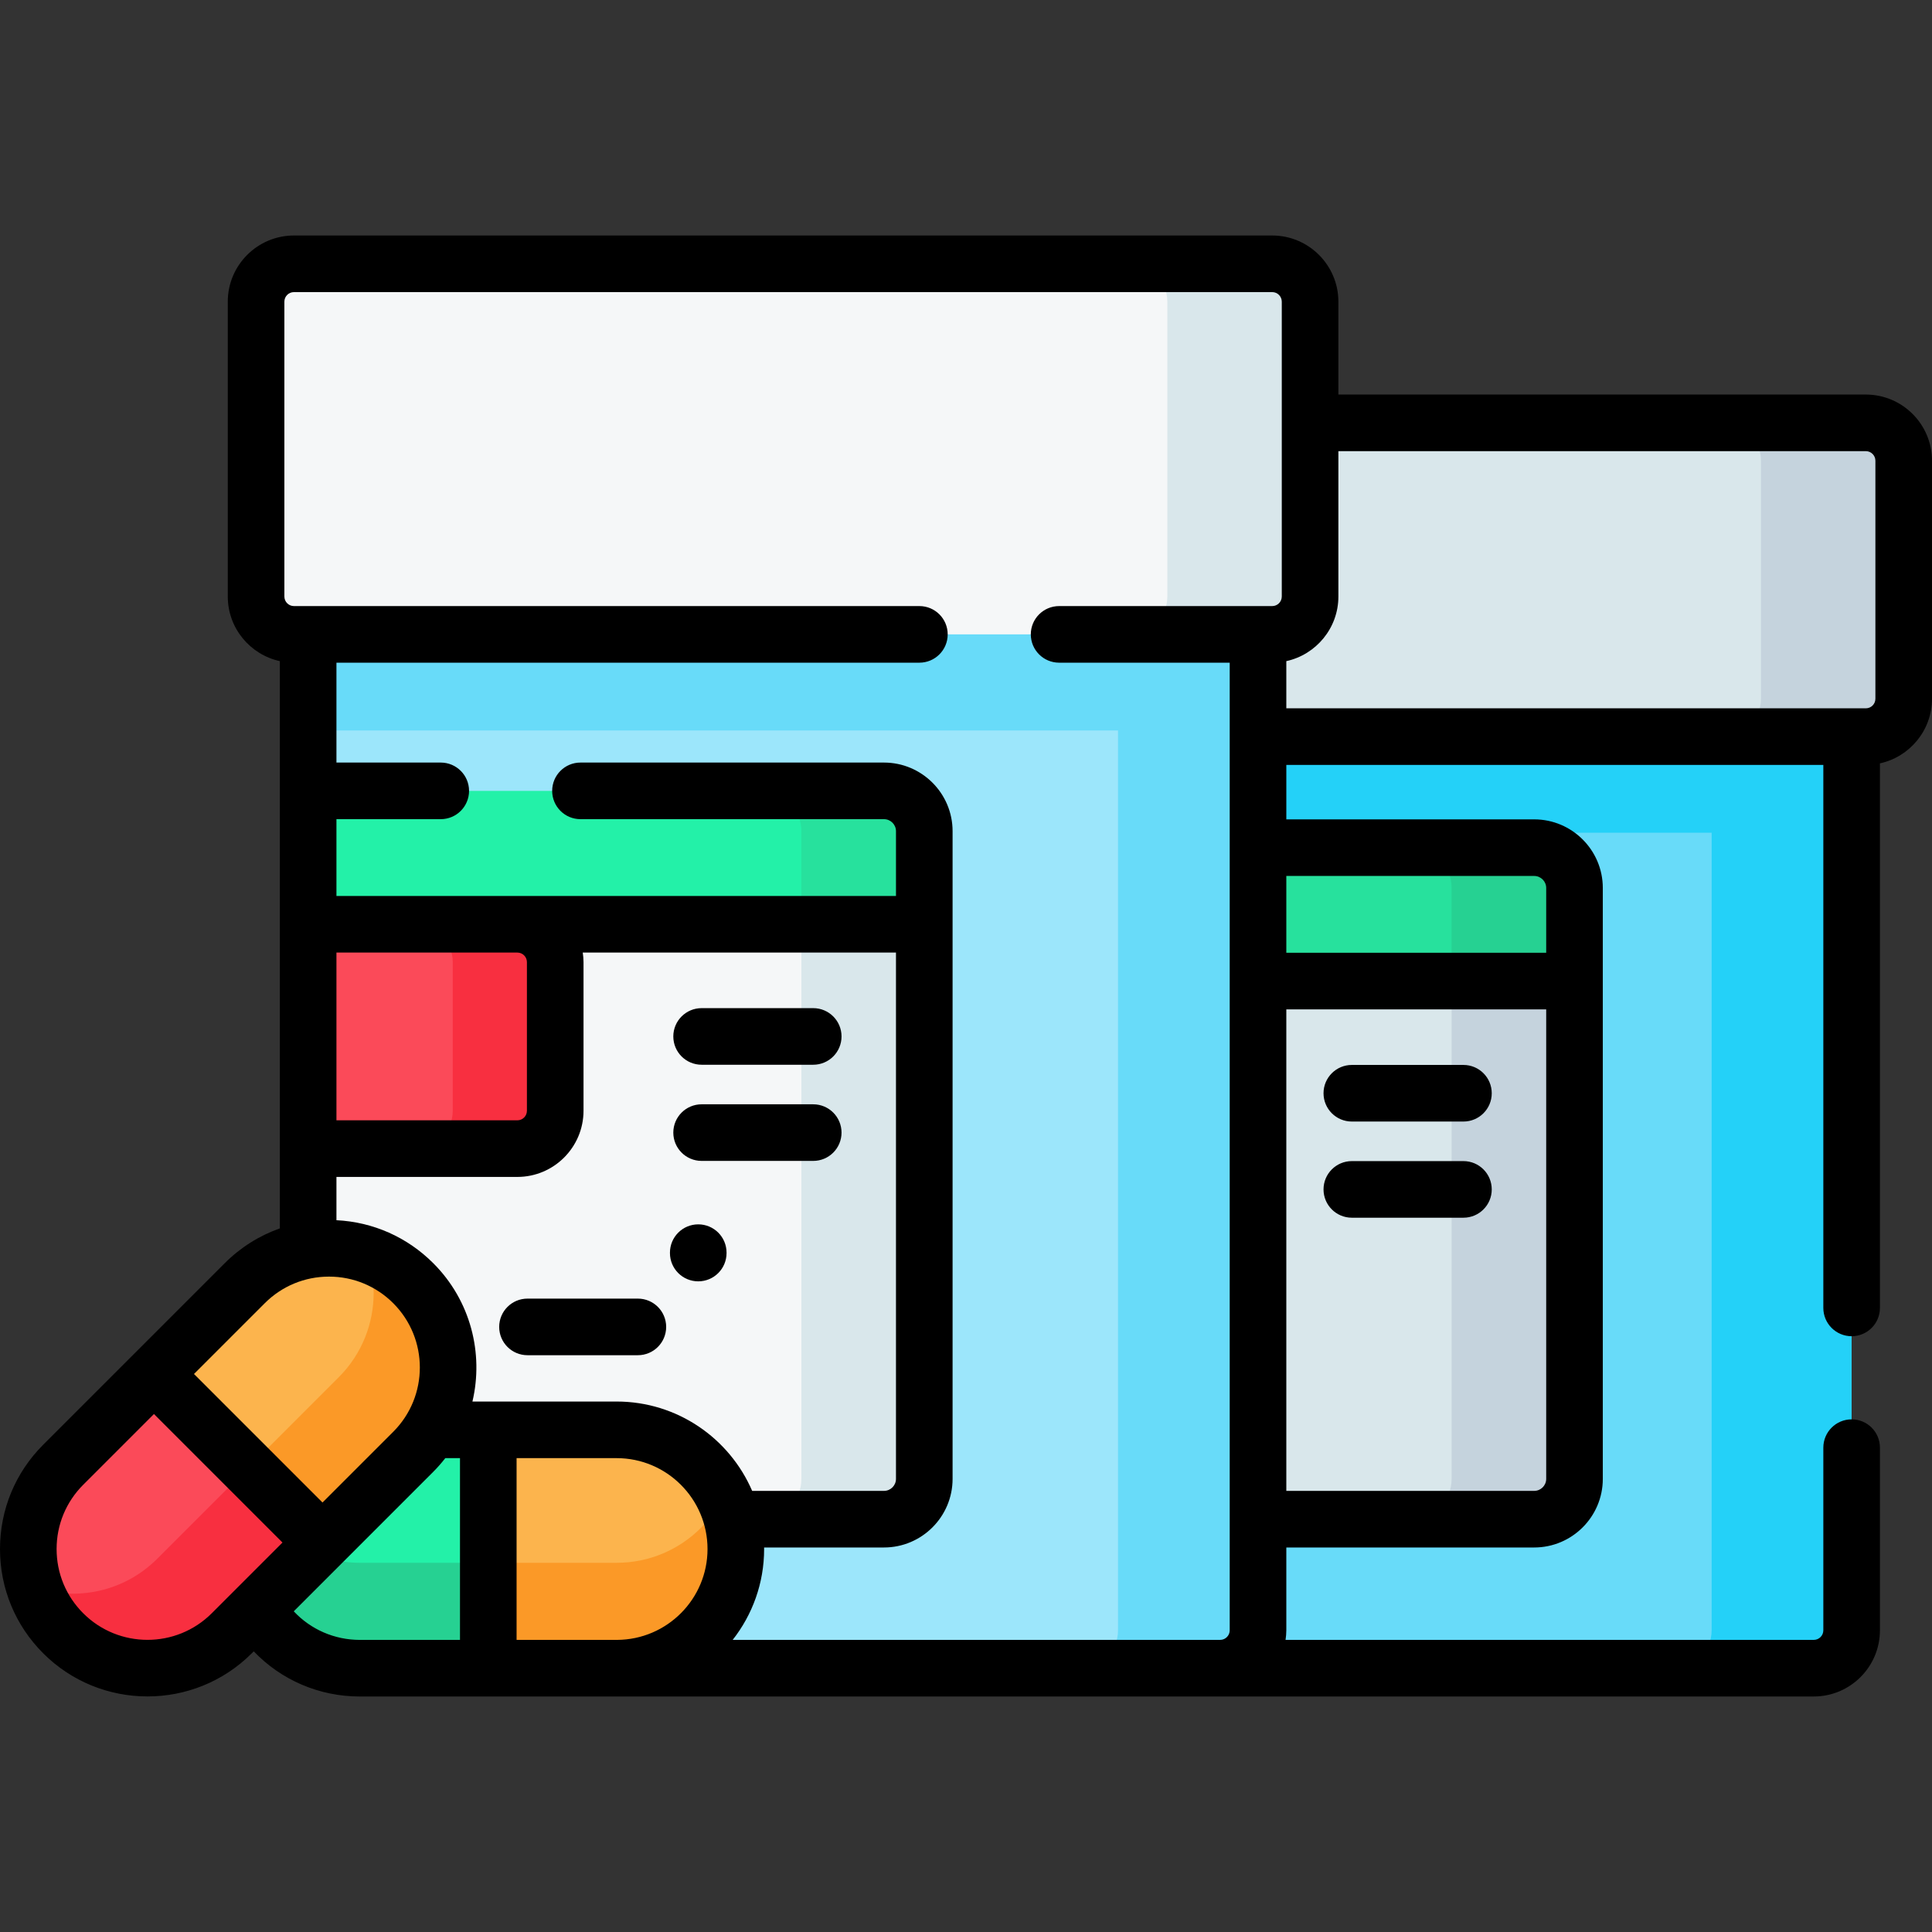
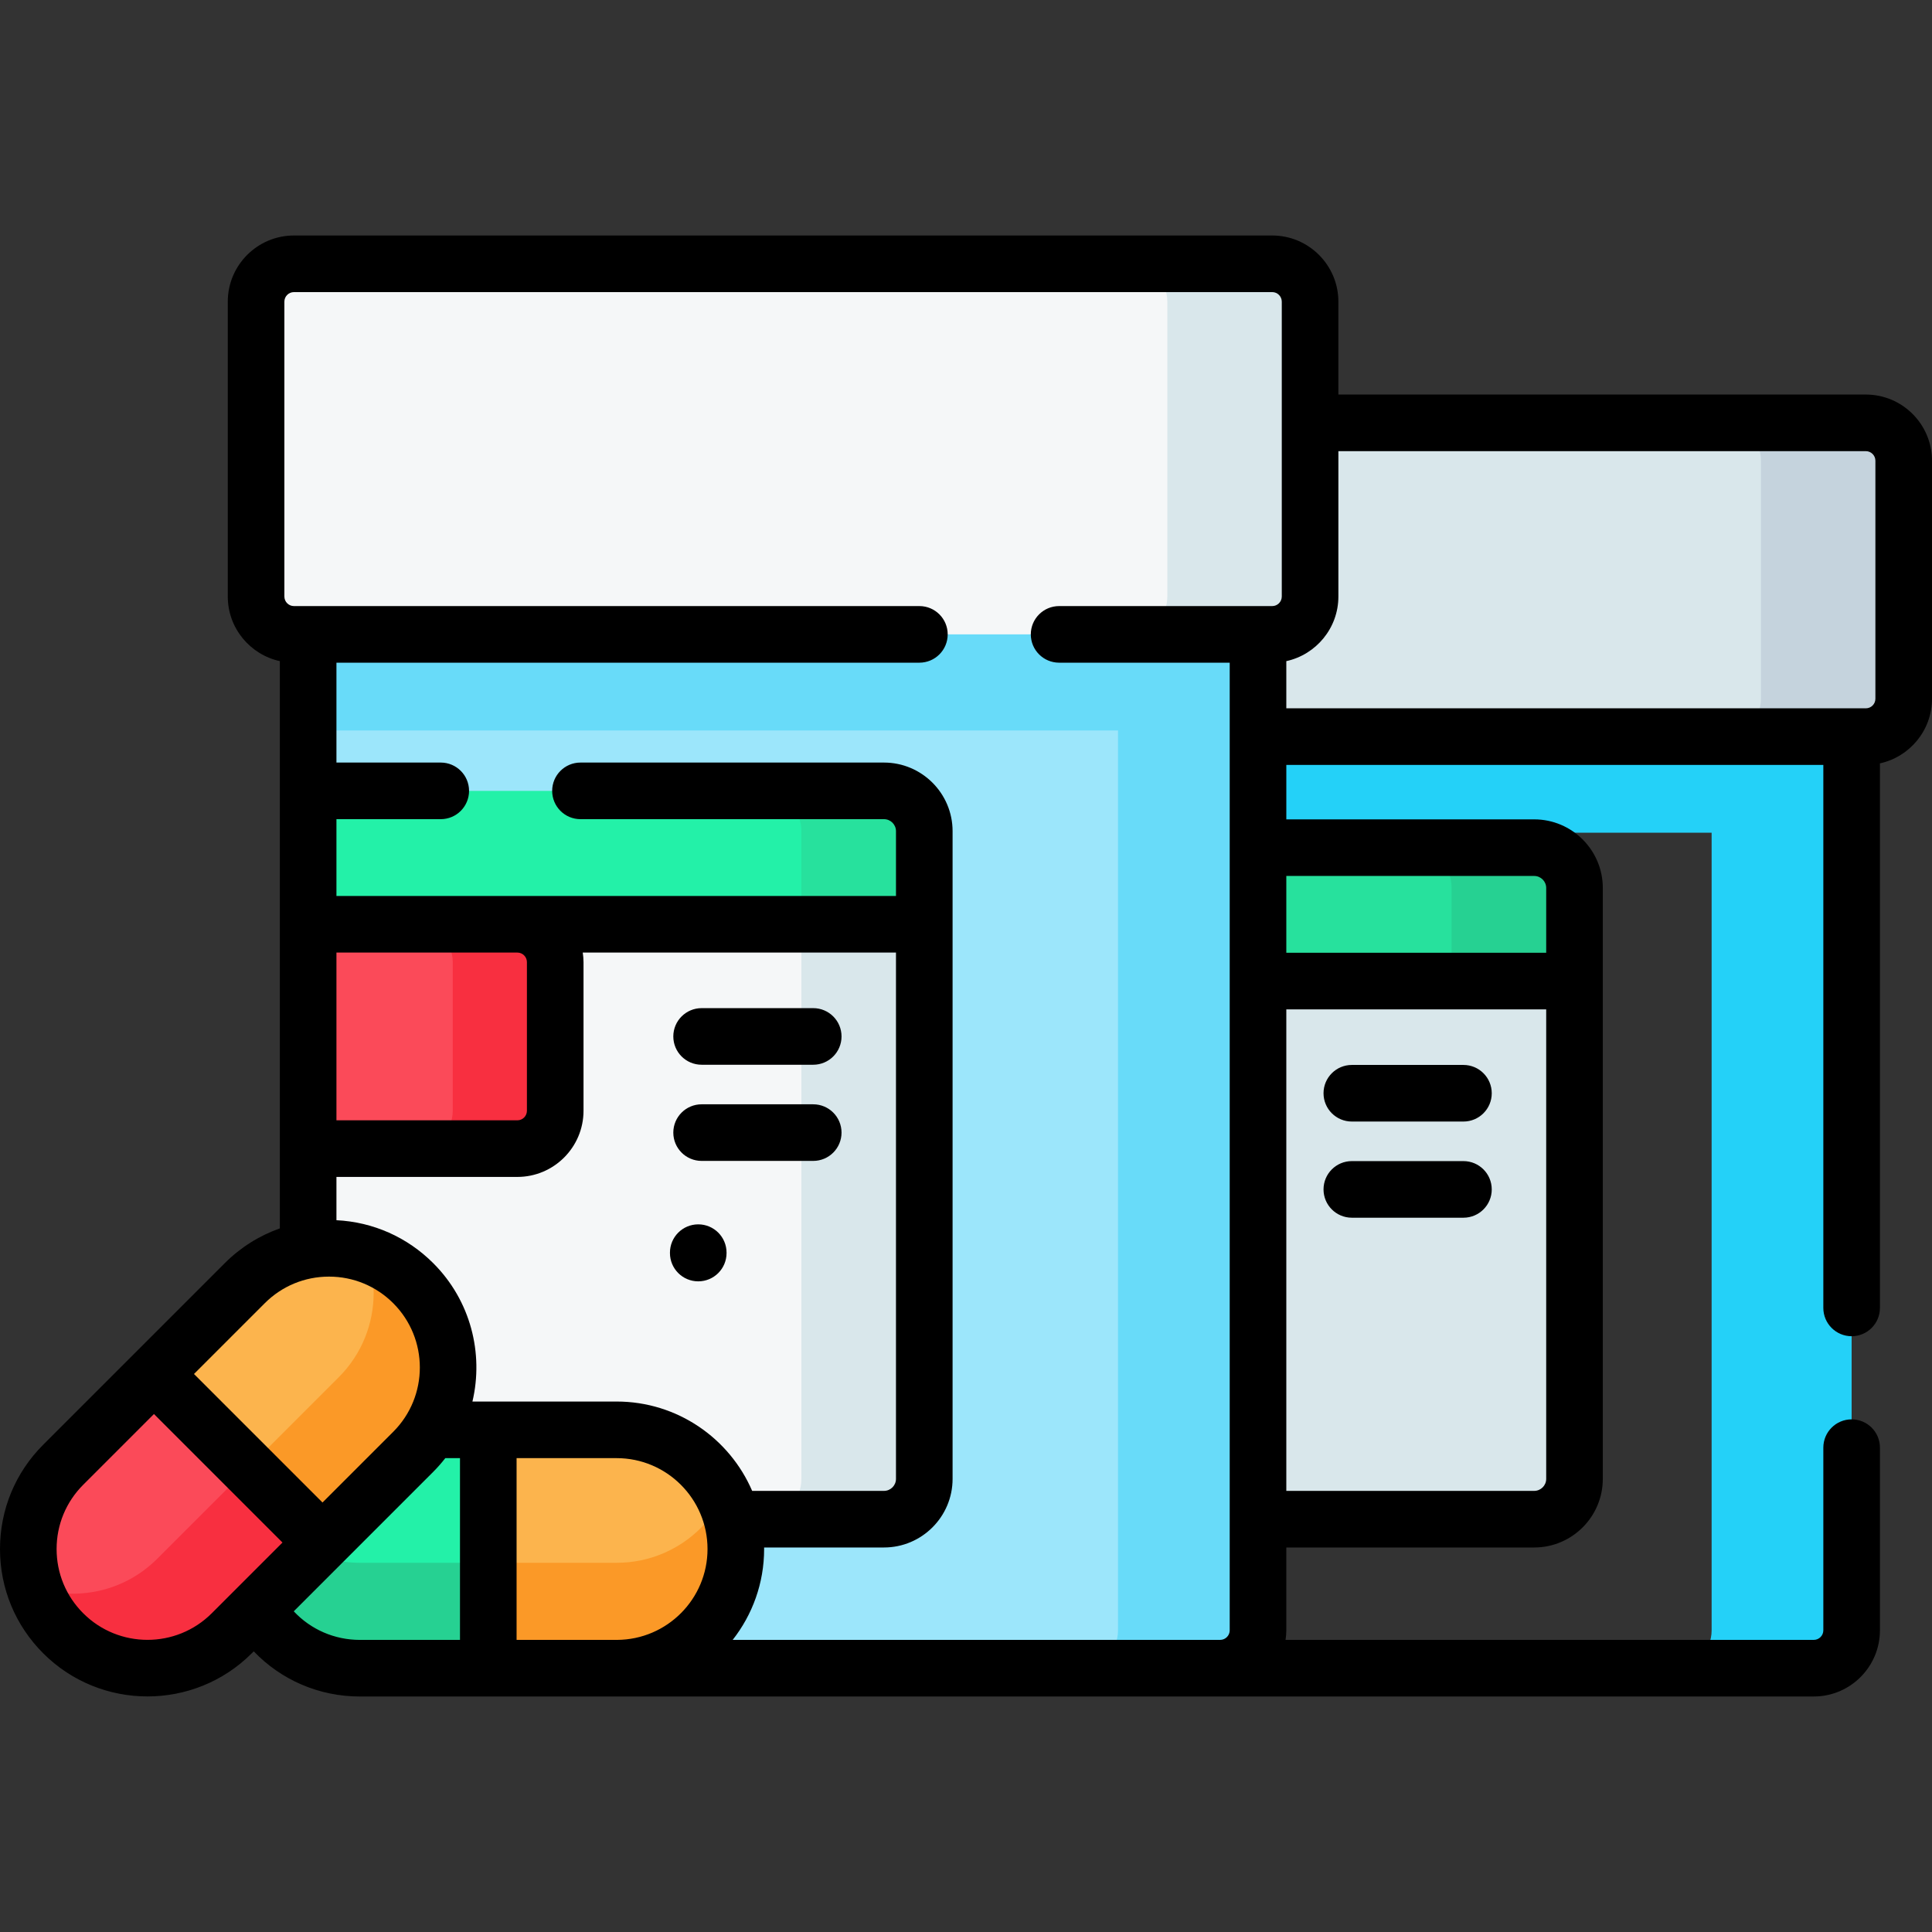
<svg xmlns="http://www.w3.org/2000/svg" id="Capa_1" enable-background="new 0 0 512 512" height="512" viewBox="0 0 512 512" width="512">
  <rect x="0" y="0" width="512" height="512" fill="#333333" stroke="none" />
  <g>
    <g>
      <g>
        <g>
-           <path d="m480.666 442.086h-216.654c-5.542 0-10.035-4.493-10.035-10.035v-240.717h236.725v240.716c-.001 5.543-4.494 10.036-10.036 10.036z" fill="#68dbf9" />
          <path d="m253.976 191.334h236.725v29.343h-236.725z" fill="#24d1f8" />
          <path d="m490.701 191.333v240.721c0 5.54-4.496 10.035-10.035 10.035h-37.101c5.55 0 10.035-4.496 10.035-10.035v-240.721z" fill="#24d1f8" />
          <g>
            <path d="m494.465 195.212h-244.252c-5.542 0-10.035-4.493-10.035-10.035v-63.082c0-5.542 4.493-10.035 10.035-10.035h244.252c5.542 0 10.035 4.493 10.035 10.035v63.082c0 5.542-4.493 10.035-10.035 10.035z" fill="#d9e7eb" />
            <path d="m504.497 122.093v63.083c0 5.54-4.486 10.035-10.035 10.035h-37.824c5.55 0 10.035-4.496 10.035-10.035v-63.083c0-5.54-4.486-10.035-10.035-10.035h37.824c5.549 0 10.035 4.496 10.035 10.035z" fill="#c5d3dd" />
          </g>
          <g>
            <path d="m417.259 391.918v-156.598c0-5.898-4.782-10.68-10.68-10.68h-152.603v177.958h152.602c5.899 0 10.681-4.782 10.681-10.68z" fill="#27e19d" />
            <path d="m417.259 235.321v156.6c0 5.895-4.785 10.68-10.68 10.68h-32.564c5.895 0 10.68-4.785 10.68-10.68v-156.6c0-5.895-4.785-10.68-10.68-10.68h32.564c5.895 0 10.68 4.785 10.68 10.68z" fill="#26d192" />
            <path d="m417.259 259.996v131.926c0 5.891-4.787 10.678-10.678 10.678h-152.61v-142.604z" fill="#d9e7eb" />
-             <path d="m417.259 259.996v131.926c0 5.891-4.787 10.678-10.678 10.678h-32.565c5.891 0 10.678-4.787 10.678-10.678v-131.926z" fill="#c5d3dd" />
            <path d="m309.418 325.47h-45.406c-5.542 0-10.035-4.493-10.035-10.035v-55.442h55.442c5.542 0 10.035 4.493 10.035 10.035v45.406c-.001 5.543-4.494 10.036-10.036 10.036z" fill="#fb4a59" />
-             <path d="m319.453 270.032v45.4c0 5.55-4.496 10.035-10.035 10.035h-27.156c5.54 0 10.035-4.486 10.035-10.035v-45.4c0-5.55-4.496-10.035-10.035-10.035h27.156c5.539-.001 10.035 4.485 10.035 10.035z" fill="#f82f40" />
          </g>
        </g>
        <g>
          <path d="m323.351 442.086h-231.654c-5.542 0-10.035-4.493-10.035-10.035v-267.812h251.725v267.812c0 5.542-4.493 10.035-10.036 10.035z" fill="#9ce6fb" />
          <path d="m81.661 164.238h251.725v29.343h-251.725z" fill="#68dbf9" />
          <path d="m333.387 164.238v267.817c0 5.54-4.496 10.035-10.035 10.035h-37.102c5.55 0 10.035-4.496 10.035-10.035v-267.817z" fill="#68dbf9" />
          <g>
            <path d="m337.15 168.116h-259.252c-5.542 0-10.035-4.493-10.035-10.035v-78.136c0-5.542 4.493-10.035 10.035-10.035h259.252c5.542 0 10.035 4.493 10.035 10.035v78.135c0 5.543-4.493 10.036-10.035 10.036z" fill="#f5f7f8" />
            <path d="m347.182 79.944v78.136c0 5.54-4.486 10.035-10.035 10.035h-37.824c5.55 0 10.035-4.496 10.035-10.035v-78.136c0-5.54-4.486-10.035-10.035-10.035h37.824c5.549 0 10.035 4.496 10.035 10.035z" fill="#d9e7eb" />
          </g>
          <g>
            <path d="m244.944 391.918v-171.651c0-5.898-4.782-10.68-10.68-10.68h-152.603v193.012h152.602c5.899-.001 10.681-4.783 10.681-10.681z" fill="#23f1a8" />
            <path d="m244.944 220.268v171.653c0 5.895-4.785 10.68-10.68 10.68h-32.564c5.895 0 10.68-4.785 10.68-10.68v-171.653c0-5.895-4.785-10.68-10.68-10.68h32.564c5.895 0 10.68 4.784 10.68 10.68z" fill="#27e19d" />
            <path d="m244.944 244.943v146.98c0 5.891-4.787 10.678-10.678 10.678h-152.609v-157.658z" fill="#f5f7f8" />
            <path d="m244.944 244.943v146.98c0 5.891-4.787 10.678-10.678 10.678h-32.565c5.891 0 10.678-4.787 10.678-10.678v-146.98z" fill="#d9e7eb" />
            <path d="m137.103 304.396h-55.442v-59.456h55.442c5.542 0 10.035 4.493 10.035 10.035v39.385c.001 5.543-4.492 10.036-10.035 10.036z" fill="#fb4a59" />
            <path d="m147.138 254.979v39.379c0 5.55-4.496 10.035-10.035 10.035h-27.156c5.54 0 10.035-4.486 10.035-10.035v-39.379c0-5.55-4.496-10.035-10.035-10.035h27.156c5.54-.001 10.035 4.485 10.035 10.035z" fill="#f82f40" />
          </g>
        </g>
      </g>
      <g>
        <path d="m163.417 442.09h-68.029c-17.443 0-31.584-14.141-31.584-31.584 0-17.443 14.141-31.584 31.584-31.584h68.029c17.443 0 31.584 14.141 31.584 31.584 0 17.443-14.14 31.584-31.584 31.584z" fill="#23f1a8" />
        <path d="m195.002 410.511c0 8.723-3.532 16.617-9.251 22.324-5.719 5.719-13.613 9.251-22.336 9.251h-68.027c-17.447 0-31.588-14.141-31.588-31.575 0-5.015 1.169-9.754 3.256-13.965 5.154 10.433 15.901 17.61 28.332 17.61h68.027c8.723 0 16.617-3.532 22.336-9.251 2.426-2.426 4.462-5.254 5.996-8.359 2.086 4.211 3.255 8.95 3.255 13.965z" fill="#26d192" />
        <path d="m163.417 442.09h-34.015v-63.168h34.015c17.443 0 31.584 14.141 31.584 31.584 0 17.443-14.14 31.584-31.584 31.584z" fill="#fcb44d" />
        <path d="m195.002 410.511c0 8.723-3.532 16.617-9.251 22.324-5.719 5.719-13.613 9.251-22.336 9.251h-34.014v-27.93h34.014c8.723 0 16.617-3.532 22.336-9.251 2.426-2.426 4.462-5.254 5.996-8.359 2.086 4.211 3.255 8.95 3.255 13.965z" fill="#fb9927" />
      </g>
      <g>
        <path d="m109.521 384.734-48.103 48.103c-12.335 12.335-32.333 12.335-44.667 0-12.334-12.334-12.334-32.332 0-44.667l48.103-48.103c12.335-12.335 32.333-12.335 44.667 0 12.335 12.335 12.335 32.333 0 44.667z" fill="#fb4a59" />
        <path d="m109.525 340.071c6.168 6.168 9.252 14.248 9.244 22.327 0 8.088-3.084 16.168-9.253 22.336l-48.103 48.103c-12.337 12.337-32.335 12.337-44.663.009-3.546-3.546-6.071-7.724-7.572-12.176 11.021 3.733 23.696 1.208 32.486-7.582l48.103-48.103c6.168-6.168 9.253-14.248 9.253-22.336 0-3.431-.56-6.87-1.671-10.15 4.452 1.501 8.63 4.026 12.176 7.572z" fill="#f82f40" />
        <path d="m109.521 384.734-24.052 24.052-44.667-44.667 24.052-24.052c12.335-12.335 32.333-12.335 44.667 0 12.335 12.335 12.335 32.333 0 44.667z" fill="#fcb44d" />
        <path d="m109.525 340.071c6.168 6.168 9.252 14.248 9.244 22.327 0 8.088-3.084 16.168-9.253 22.336l-24.051 24.051-19.749-19.749 24.051-24.051c6.168-6.168 9.253-14.248 9.253-22.336 0-3.431-.56-6.87-1.671-10.15 4.452 1.501 8.63 4.026 12.176 7.572z" fill="#fb9927" />
      </g>
    </g>
    <g>
      <path d="m494.465 104.559h-139.779v-24.614c0-9.669-7.866-17.535-17.535-17.535h-259.253c-9.669 0-17.535 7.866-17.535 17.535v78.136c0 8.386 5.92 15.407 13.798 17.126v150.328c-5.434 1.916-10.416 5.036-14.61 9.23l-48.103 48.104c-7.383 7.381-11.448 17.196-11.448 27.635s4.065 20.255 11.447 27.638c7.62 7.619 17.628 11.429 27.637 11.429 10.008 0 20.018-3.811 27.638-11.43l.519-.519c7.279 7.597 17.318 11.969 28.147 11.969l385.278-.004c9.669 0 17.535-7.866 17.535-17.536v-48.41c0-4.143-3.357-7.5-7.5-7.5s-7.5 3.357-7.5 7.5v48.41c0 1.398-1.138 2.536-2.535 2.536h-139.984c.121-.83.205-1.673.205-2.536v-21.952h65.691c10.024 0 18.181-8.155 18.181-18.18v-156.599c0-10.024-8.156-18.18-18.181-18.18h-65.691v-14.429h142.314v143.901c0 4.143 3.357 7.5 7.5 7.5s7.5-3.357 7.5-7.5v-144.311c7.878-1.718 13.799-8.739 13.799-17.125v-63.082c0-9.669-7.866-17.535-17.535-17.535zm-357.565 330.027v-48.165h26.517c13.28 0 24.084 10.805 24.084 24.085 0 13.229-10.721 23.996-23.93 24.08zm26.517-63.165h-38.217c3.004-12.753-.451-26.732-10.376-36.658-6.915-6.915-15.965-10.919-25.663-11.397v-11.47h47.942c9.669 0 17.535-7.866 17.535-17.536v-39.385c0-.863-.084-1.705-.205-2.535h83.01v139.478c0 1.754-1.427 3.181-3.181 3.181h-34.932c-5.991-13.912-19.831-23.678-35.913-23.678zm-23.778-116.446v39.385c0 1.398-1.138 2.536-2.535 2.536h-47.943v-44.456h47.942c1.398 0 2.536 1.138 2.536 2.535zm-69.481 90.396c4.549-4.549 10.597-7.054 17.029-7.054 6.434 0 12.481 2.505 17.03 7.055 9.391 9.39 9.391 24.669 0 34.06l-18.75 18.749-34.06-34.06zm-48.103 82.164c-4.55-4.549-7.055-10.597-7.055-17.03s2.505-12.48 7.055-17.029l18.746-18.747 34.06 34.059-18.746 18.746c-9.389 9.392-24.67 9.393-34.06.001zm55.793-.52 36.977-36.976v-.001c1.151-1.152 2.205-2.364 3.183-3.616h3.893v48.165l-26.513.004c-6.767-.001-13.038-2.77-17.54-7.576zm116.32 7.571c5.213-6.642 8.333-15.001 8.333-24.08 0-.137-.009-.272-.01-.408h31.773c10.024 0 18.181-8.156 18.181-18.181v-171.65c0-10.024-8.156-18.181-18.181-18.181h-80.434c-4.143 0-7.5 3.357-7.5 7.5s3.357 7.5 7.5 7.5h80.434c1.754 0 3.181 1.427 3.181 3.181v17.173h-100.341-47.943v-20.354h27.643c4.143 0 7.5-3.357 7.5-7.5s-3.357-7.5-7.5-7.5h-27.643v-26.47h154.488c4.143 0 7.5-3.357 7.5-7.5s-3.357-7.5-7.5-7.5h-165.751c-1.397 0-2.535-1.138-2.535-2.536v-78.135c0-1.397 1.138-2.535 2.535-2.535h259.252c1.397 0 2.535 1.138 2.535 2.535v78.136c0 1.398-1.138 2.536-2.535 2.536h-56.475c-4.143 0-7.5 3.357-7.5 7.5s3.357 7.5 7.5 7.5h45.211v256.433c0 1.398-1.138 2.536-2.535 2.536zm212.41-39.488h-65.691v-127.605h68.872v124.426c0 1.752-1.427 3.179-3.181 3.179zm0-162.958c1.754 0 3.181 1.427 3.181 3.18v17.173h-68.872v-20.353zm-65.691-56.933c7.878-1.718 13.799-8.739 13.799-17.126v-38.521h139.779c1.397 0 2.535 1.138 2.535 2.535v63.082c0 1.397-1.138 2.535-2.535 2.535h-153.578z" />
      <path d="m387.829 282.221h-29.581c-4.143 0-7.5 3.357-7.5 7.5s3.357 7.5 7.5 7.5h29.581c4.143 0 7.5-3.357 7.5-7.5s-3.357-7.5-7.5-7.5z" />
      <path d="m387.829 307.705h-29.581c-4.143 0-7.5 3.357-7.5 7.5s3.357 7.5 7.5 7.5h29.581c4.143 0 7.5-3.357 7.5-7.5s-3.357-7.5-7.5-7.5z" />
      <path d="m215.515 267.167h-29.581c-4.143 0-7.5 3.357-7.5 7.5s3.357 7.5 7.5 7.5h29.581c4.143 0 7.5-3.357 7.5-7.5s-3.358-7.5-7.5-7.5z" />
      <path d="m215.515 292.652h-29.581c-4.143 0-7.5 3.357-7.5 7.5s3.357 7.5 7.5 7.5h29.581c4.143 0 7.5-3.357 7.5-7.5s-3.358-7.5-7.5-7.5z" />
-       <path d="m169.042 344.145h-29.252c-4.143 0-7.5 3.357-7.5 7.5s3.357 7.5 7.5 7.5h29.252c4.143 0 7.5-3.357 7.5-7.5s-3.357-7.5-7.5-7.5z" />
      <path d="m185.044 324.466c-4.143 0-7.5 3.357-7.5 7.5v.104c0 4.143 3.357 7.5 7.5 7.5s7.5-3.357 7.5-7.5v-.104c0-4.142-3.357-7.5-7.5-7.5z" />
    </g>
  </g>
</svg>